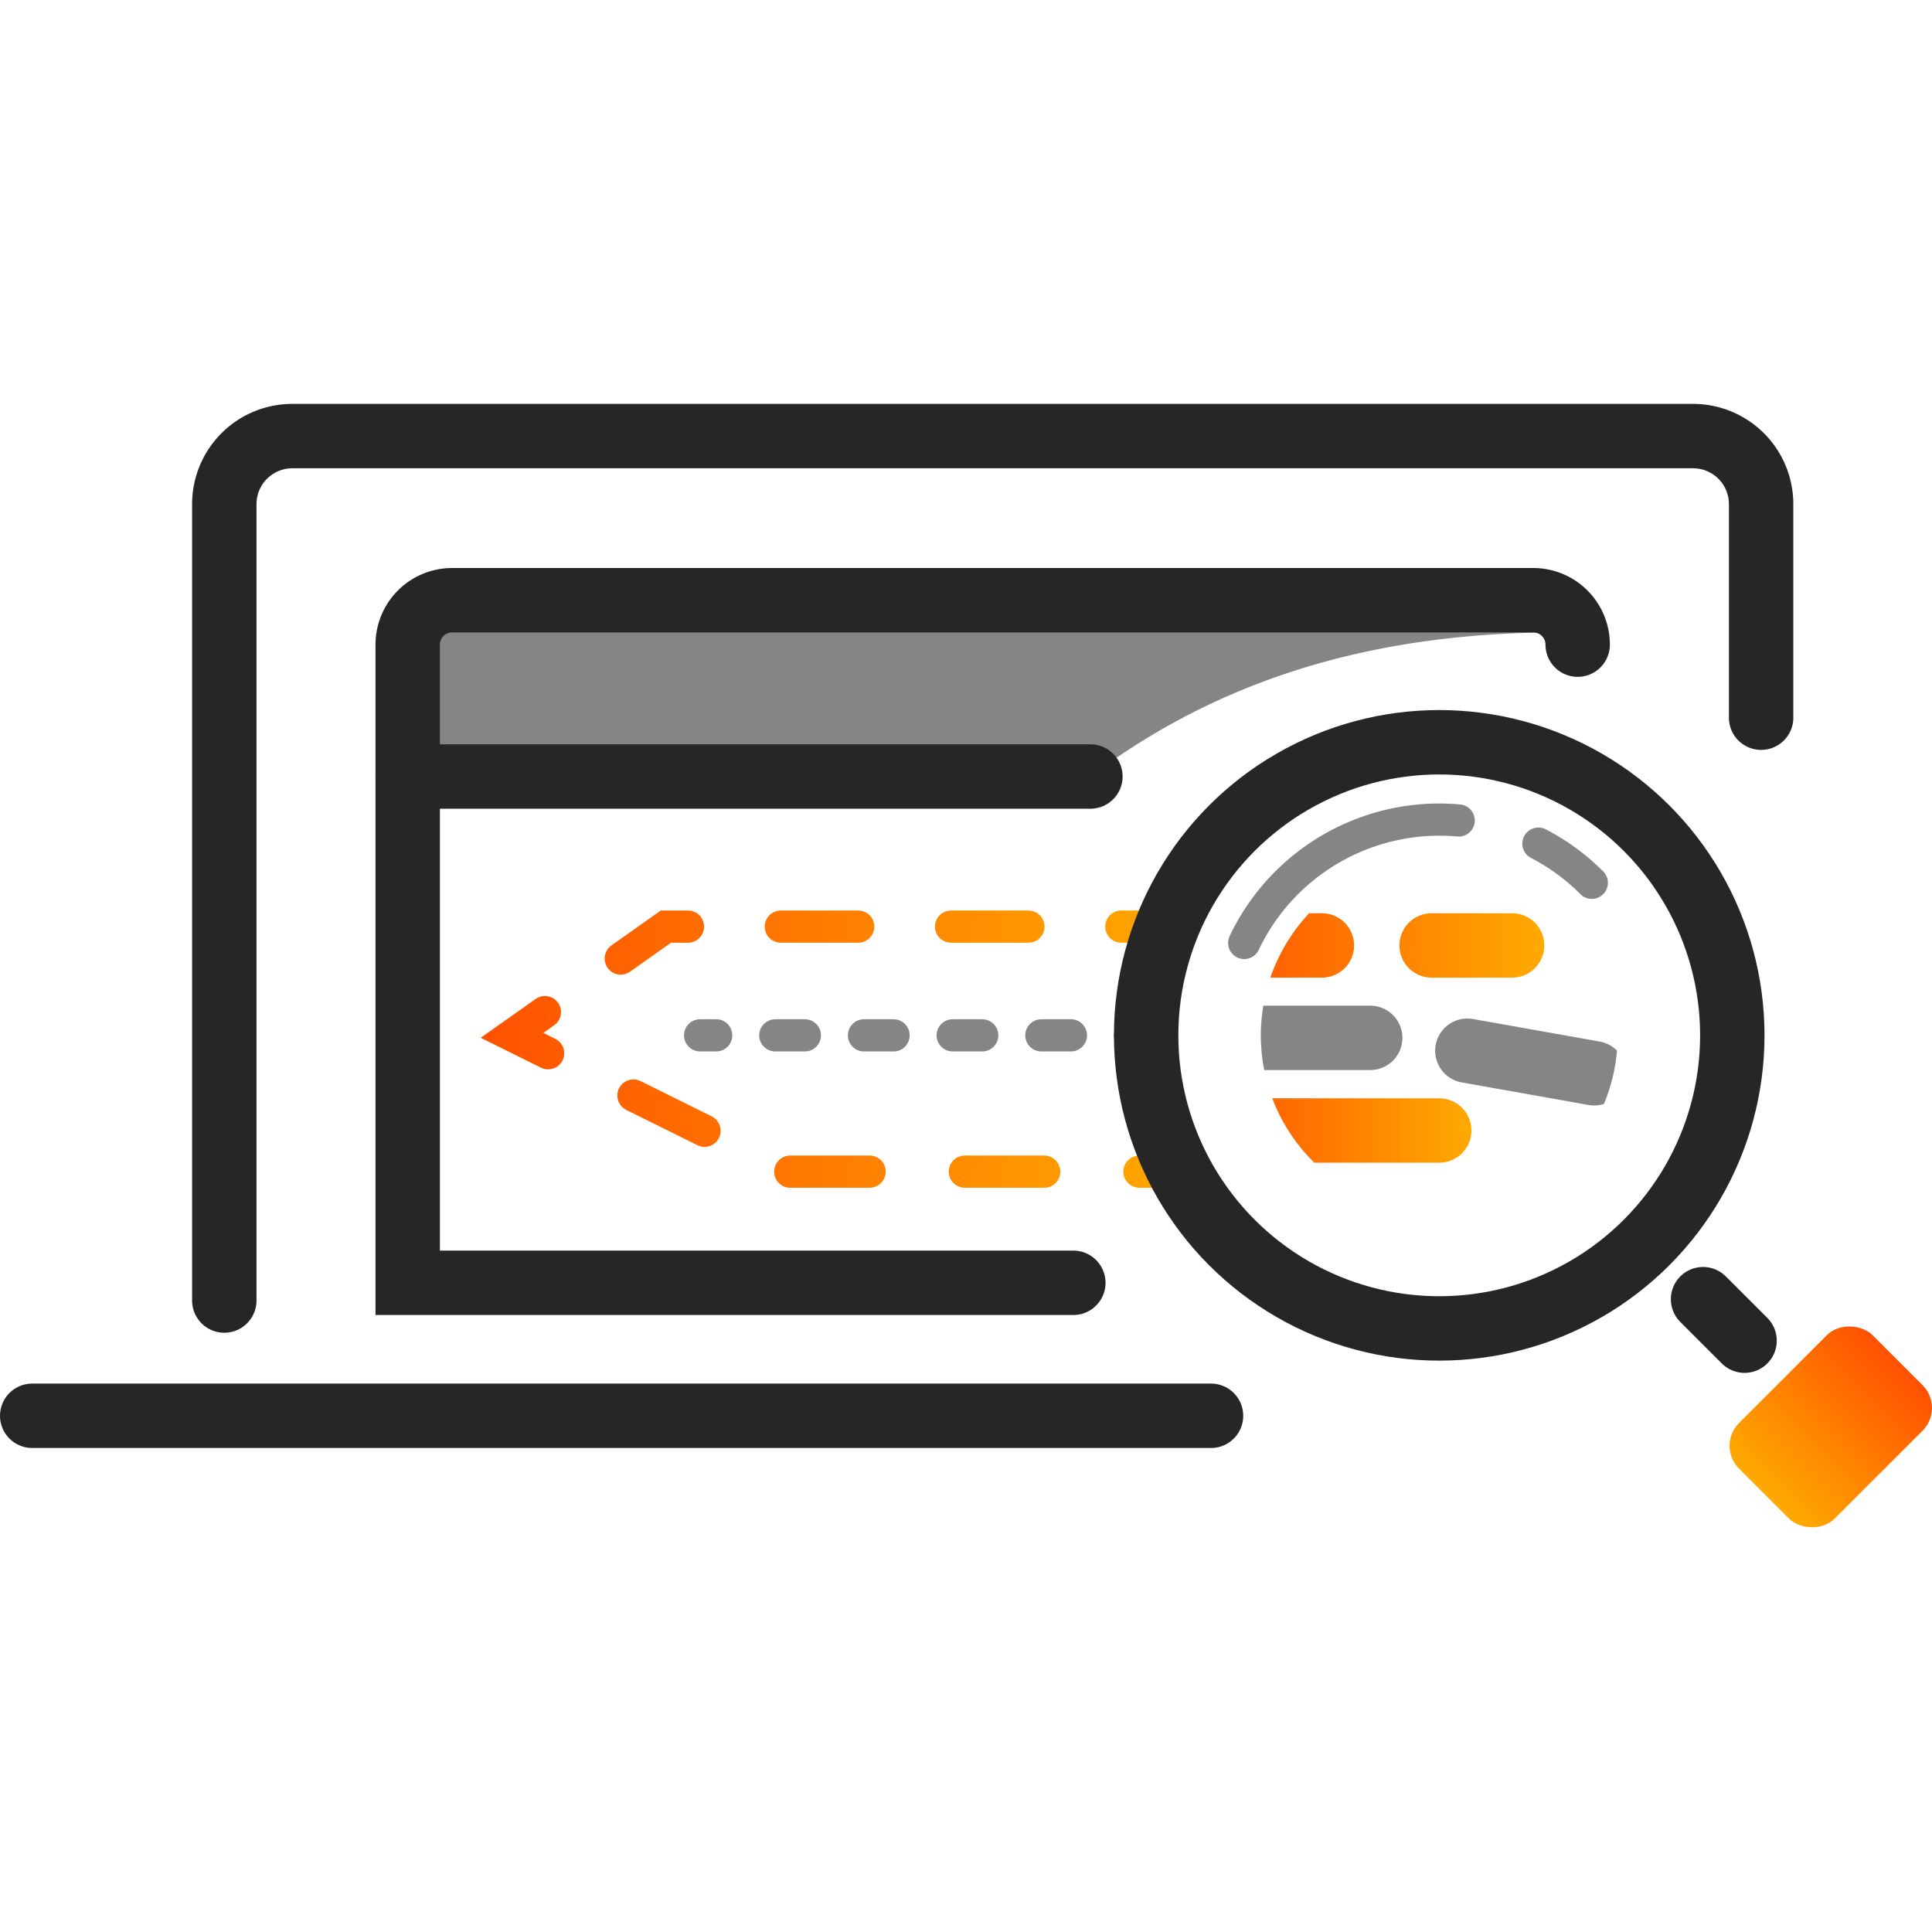
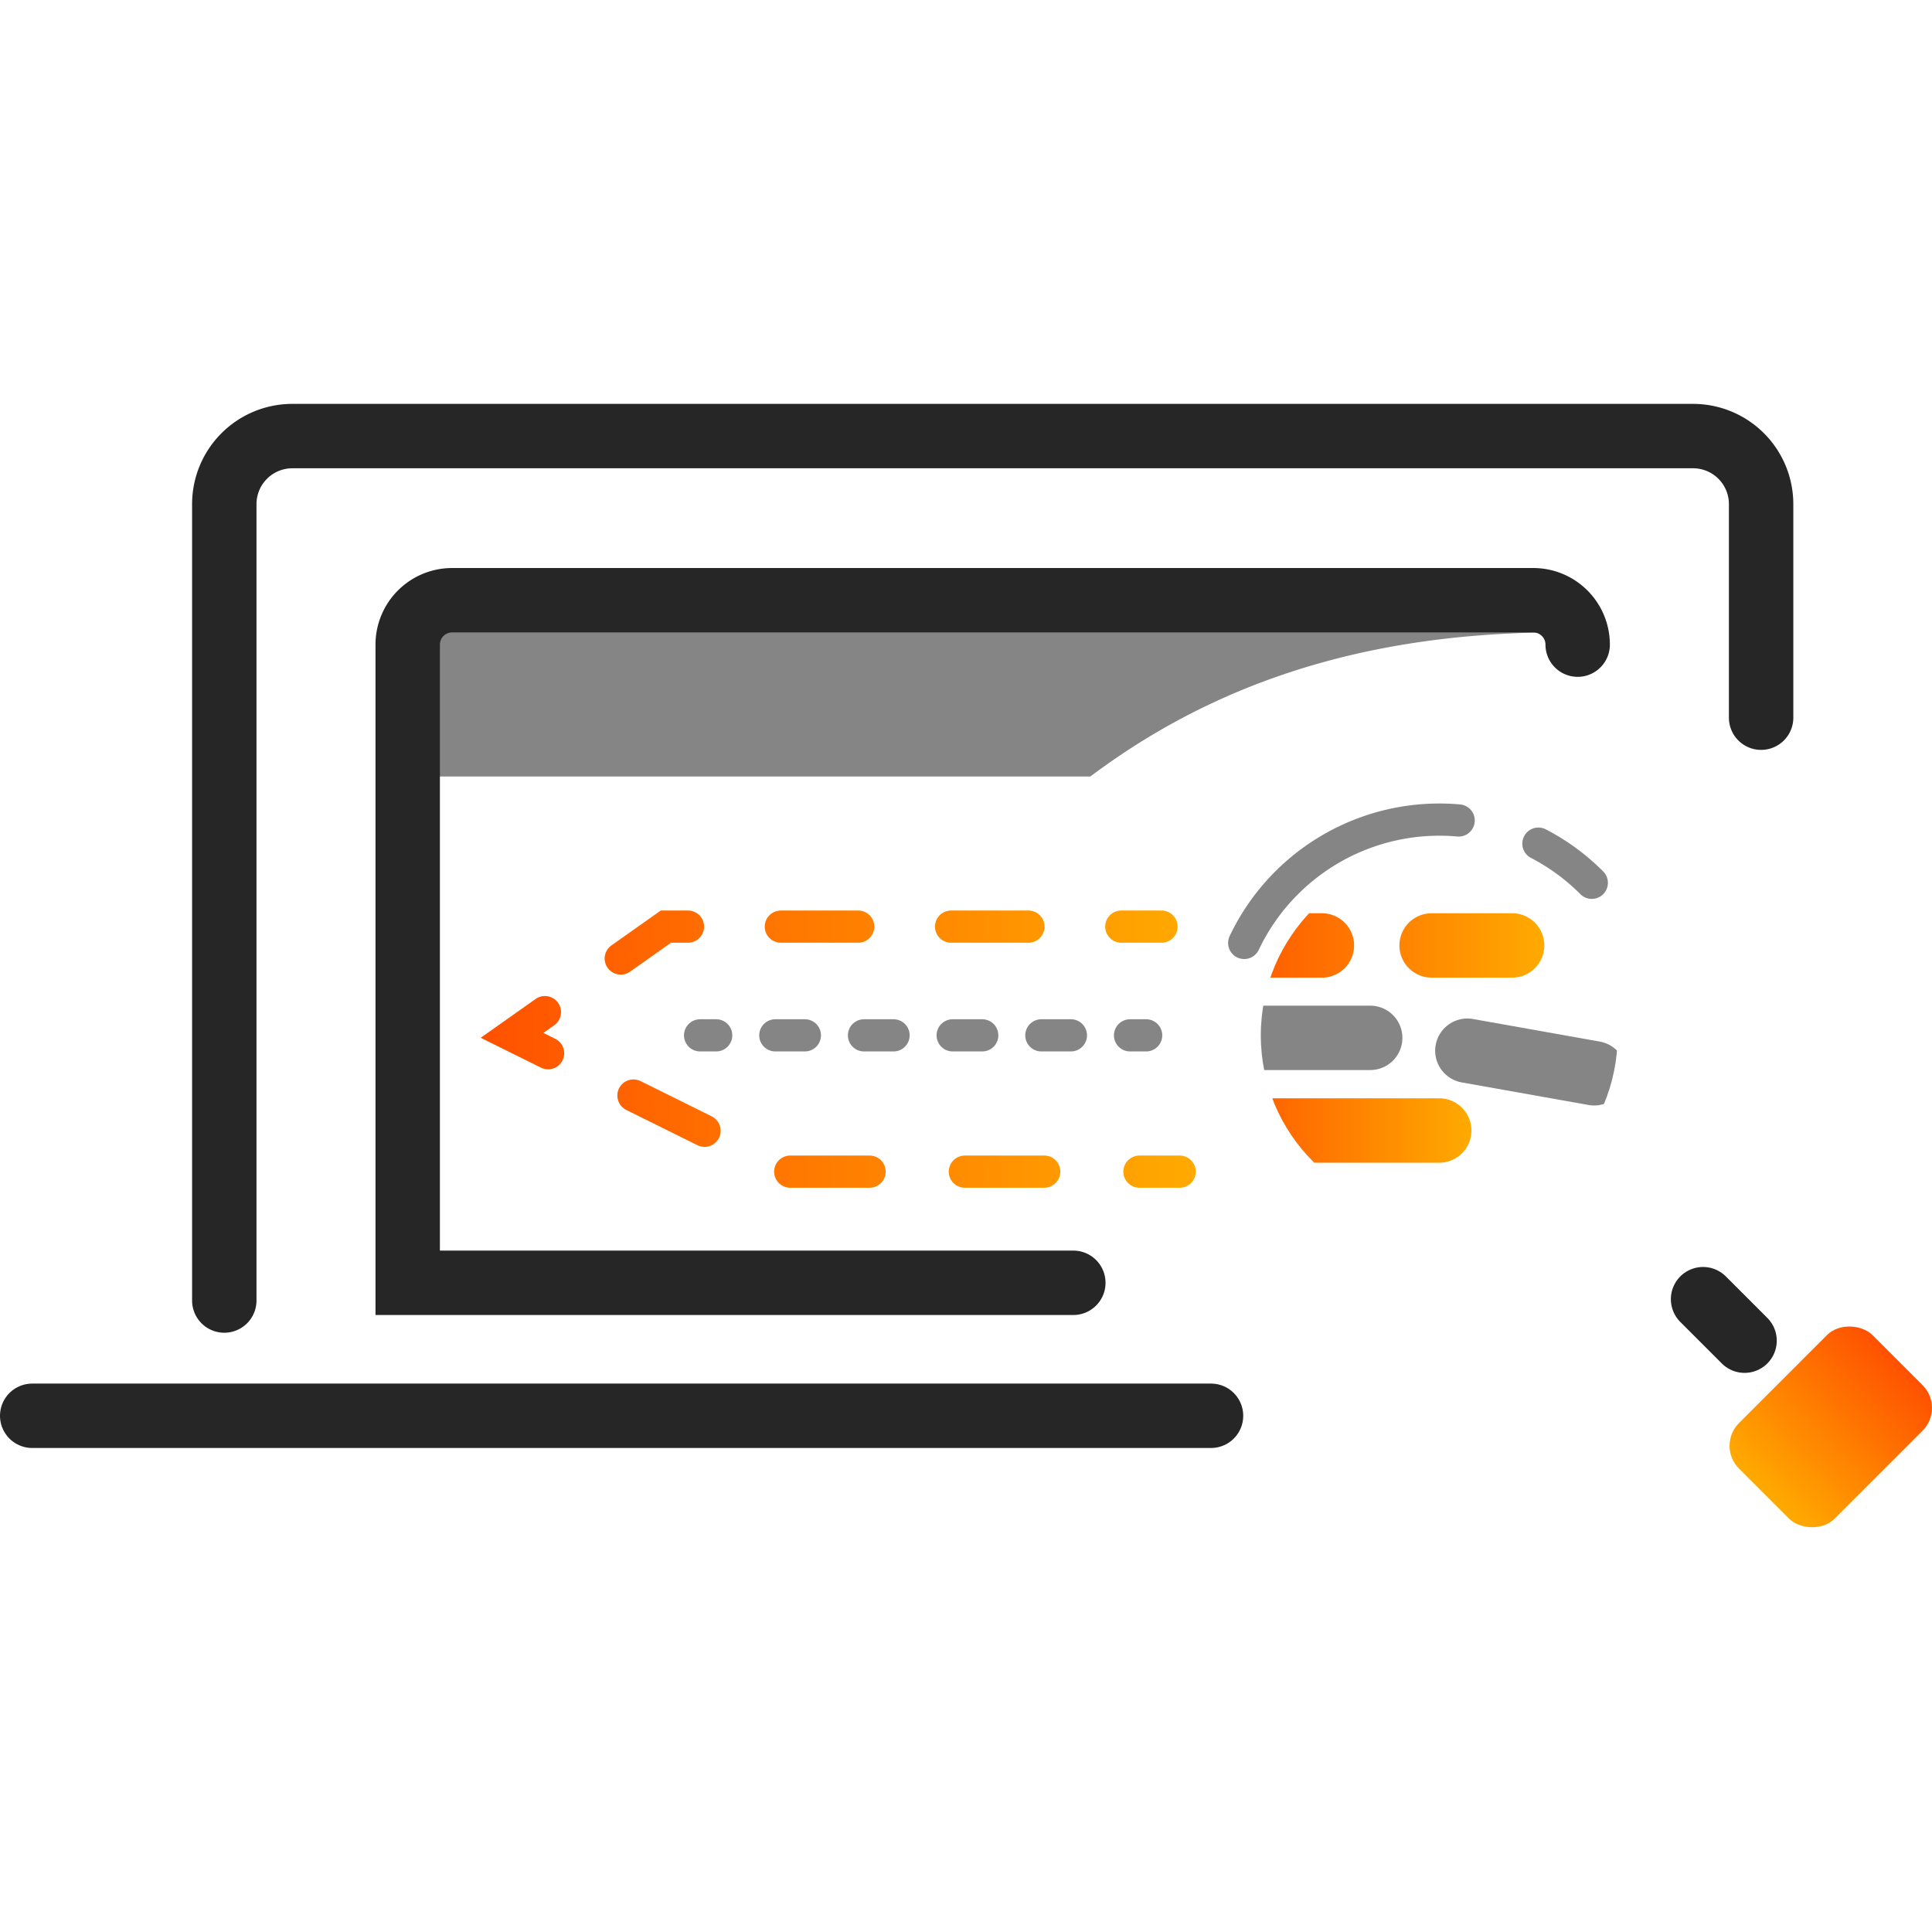
<svg xmlns="http://www.w3.org/2000/svg" xmlns:xlink="http://www.w3.org/1999/xlink" viewBox="0 0 1200 1200">
  <defs>
    <style>.cls-1,.cls-10,.cls-11,.cls-12,.cls-15,.cls-16,.cls-17,.cls-18,.cls-19,.cls-2,.cls-4,.cls-5,.cls-6,.cls-7,.cls-8,.cls-9{fill:none;}.cls-12,.cls-2,.cls-4{stroke:#262626;}.cls-10,.cls-11,.cls-15,.cls-16,.cls-17,.cls-18,.cls-19,.cls-2,.cls-4,.cls-5,.cls-6,.cls-7,.cls-8,.cls-9{stroke-linecap:round;}.cls-15,.cls-16,.cls-17,.cls-18,.cls-19,.cls-2{stroke-linejoin:round;}.cls-12,.cls-15,.cls-16,.cls-17,.cls-18,.cls-2,.cls-4{stroke-width:40px;}.cls-3{fill:#858585;}.cls-10,.cls-11,.cls-12,.cls-4,.cls-5,.cls-6,.cls-7,.cls-8,.cls-9{stroke-miterlimit:10;}.cls-10,.cls-11,.cls-19,.cls-5,.cls-6,.cls-7,.cls-8,.cls-9{stroke-width:20px;}.cls-5{stroke:url(#Ignite);}.cls-6{stroke-dasharray:48.06 57.67;stroke:url(#Ignite-2);}.cls-7{stroke:url(#Ignite-3);}.cls-8{stroke-dasharray:49.3 59.16;stroke:url(#Ignite-4);}.cls-9{stroke:url(#Ignite-5);}.cls-10,.cls-11,.cls-15,.cls-19{stroke:#858585;}.cls-11{stroke-dasharray:18.36 36.72;}.cls-13{fill:url(#Ignite-6);}.cls-14{clip-path:url(#clip-path);}.cls-16{stroke:url(#Ignite-7);}.cls-17{stroke:url(#Ignite-8);}.cls-18{stroke:url(#Ignite-9);}</style>
    <linearGradient id="Ignite" x1="298.58" y1="575.54" x2="742.72" y2="575.54" gradientUnits="userSpaceOnUse">
      <stop offset="0" stop-color="#ff5100" />
      <stop offset="1" stop-color="#fa0" />
    </linearGradient>
    <linearGradient id="Ignite-2" x1="298.58" y1="593.77" x2="742.72" y2="593.77" xlink:href="#Ignite" />
    <linearGradient id="Ignite-3" x1="298.58" y1="641.41" x2="742.72" y2="641.41" xlink:href="#Ignite" />
    <linearGradient id="Ignite-4" x1="298.58" y1="704.09" x2="742.72" y2="704.09" xlink:href="#Ignite" />
    <linearGradient id="Ignite-5" x1="298.58" y1="727.73" x2="742.72" y2="727.73" xlink:href="#Ignite" />
    <linearGradient id="Ignite-6" x1="-2779.22" y1="6227.31" x2="-2661.95" y2="6227.31" gradientTransform="matrix(1, 0, 0, -1, 3857.67, 7113.61)" xlink:href="#Ignite" />
    <clipPath id="clip-path">
      <circle class="cls-1" cx="893.93" cy="643.07" r="110.82" />
    </clipPath>
    <linearGradient id="Ignite-7" x1="751.06" y1="702.18" x2="913.93" y2="702.18" xlink:href="#Ignite" />
    <linearGradient id="Ignite-8" x1="751.06" y1="587.23" x2="959.2" y2="587.23" xlink:href="#Ignite" />
    <linearGradient id="Ignite-9" x1="751.06" y1="587.23" x2="959.2" y2="587.23" xlink:href="#Ignite" />
  </defs>
  <g id="Layer_2" data-name="Layer 2">
    <path class="cls-2" d="M139.31,807.78V313.13a42.27,42.27,0,0,1,42.28-42.27h870a42.26,42.26,0,0,1,42.27,42.27V445.76" />
    <line class="cls-2" x1="20" y1="879.37" x2="752.19" y2="879.37" />
    <path class="cls-3" d="M253.23,482.3h424c91.85-69,194.73-91,302.65-89.49a20,20,0,0,0-20-20H253.23Z" />
    <path class="cls-4" d="M979.92,400.39a27.58,27.58,0,0,0-27.58-27.58H280.81a27.58,27.58,0,0,0-27.58,27.58V796.77H666.66" />
-     <line class="cls-4" x1="253.23" y1="482.3" x2="677.27" y2="482.3" />
    <line class="cls-5" x1="721.45" y1="575.54" x2="696.45" y2="575.54" />
    <polyline class="cls-6" points="638.78 575.54 413.6 575.54 362.01 612" />
    <polyline class="cls-7" points="338.46 628.64 318.04 643.07 340.44 654.18" />
    <polyline class="cls-8" points="393.44 680.45 488.81 727.73 678.14 727.73" />
    <line class="cls-9" x1="707.72" y1="727.73" x2="732.72" y2="727.73" />
    <line class="cls-10" x1="434.84" y1="643.07" x2="444.84" y2="643.07" />
    <line class="cls-11" x1="481.56" y1="643.07" x2="683.53" y2="643.07" />
    <line class="cls-10" x1="701.89" y1="643.07" x2="711.89" y2="643.07" />
-     <circle class="cls-12" cx="893.93" cy="643.07" r="182.04" />
    <line class="cls-4" x1="1057.8" y1="806.94" x2="1083.58" y2="832.72" />
    <rect class="cls-13" x="1078.5" y="844.29" width="117.27" height="83.98" rx="20" transform="translate(2567.9 708.88) rotate(135)" />
    <g class="cls-14">
      <line class="cls-15" x1="771.06" y1="644.63" x2="851.06" y2="644.63" />
      <line class="cls-15" x1="911.4" y1="652.61" x2="990.16" y2="666.64" />
      <line class="cls-16" x1="771.06" y1="702.18" x2="893.93" y2="702.18" />
      <line class="cls-17" x1="771.06" y1="587.23" x2="821.06" y2="587.23" />
      <line class="cls-18" x1="889.2" y1="587.23" x2="939.2" y2="587.23" />
    </g>
    <path class="cls-19" d="M988.69,548.32A133.86,133.86,0,0,0,955.54,524" />
    <path class="cls-19" d="M906,509.61A134.2,134.2,0,0,0,772.8,585.68" />
  </g>
</svg>